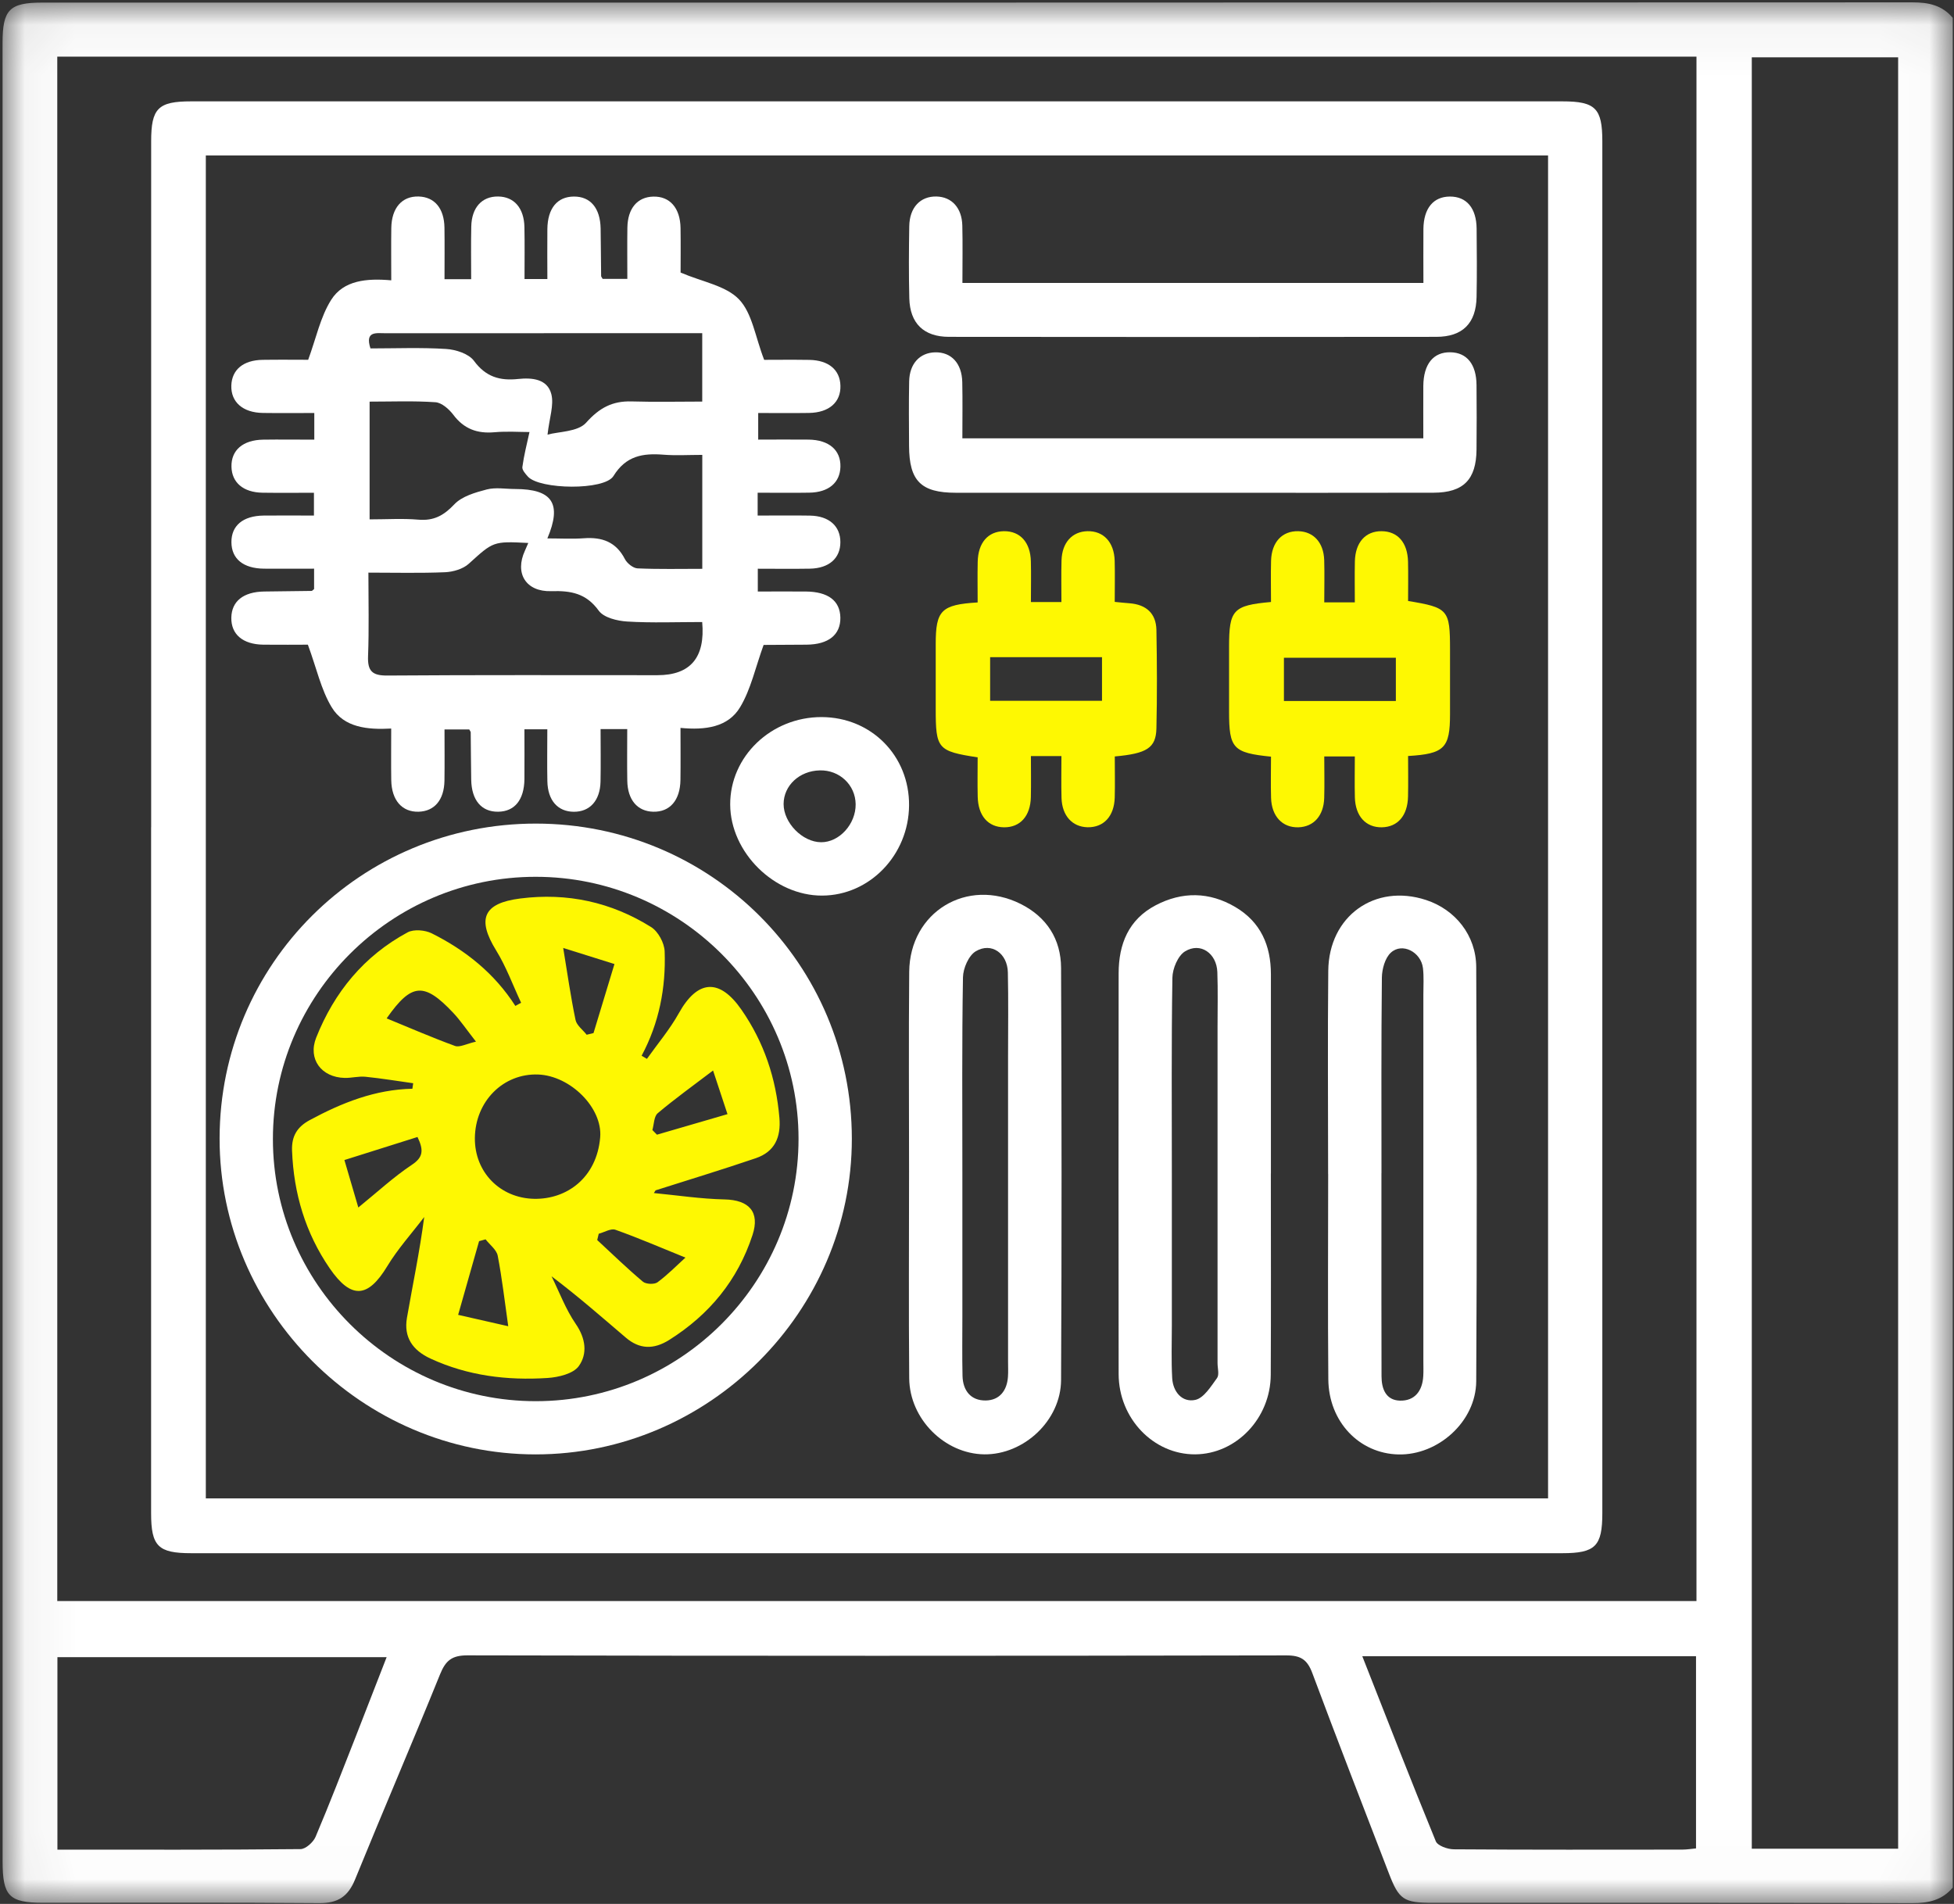
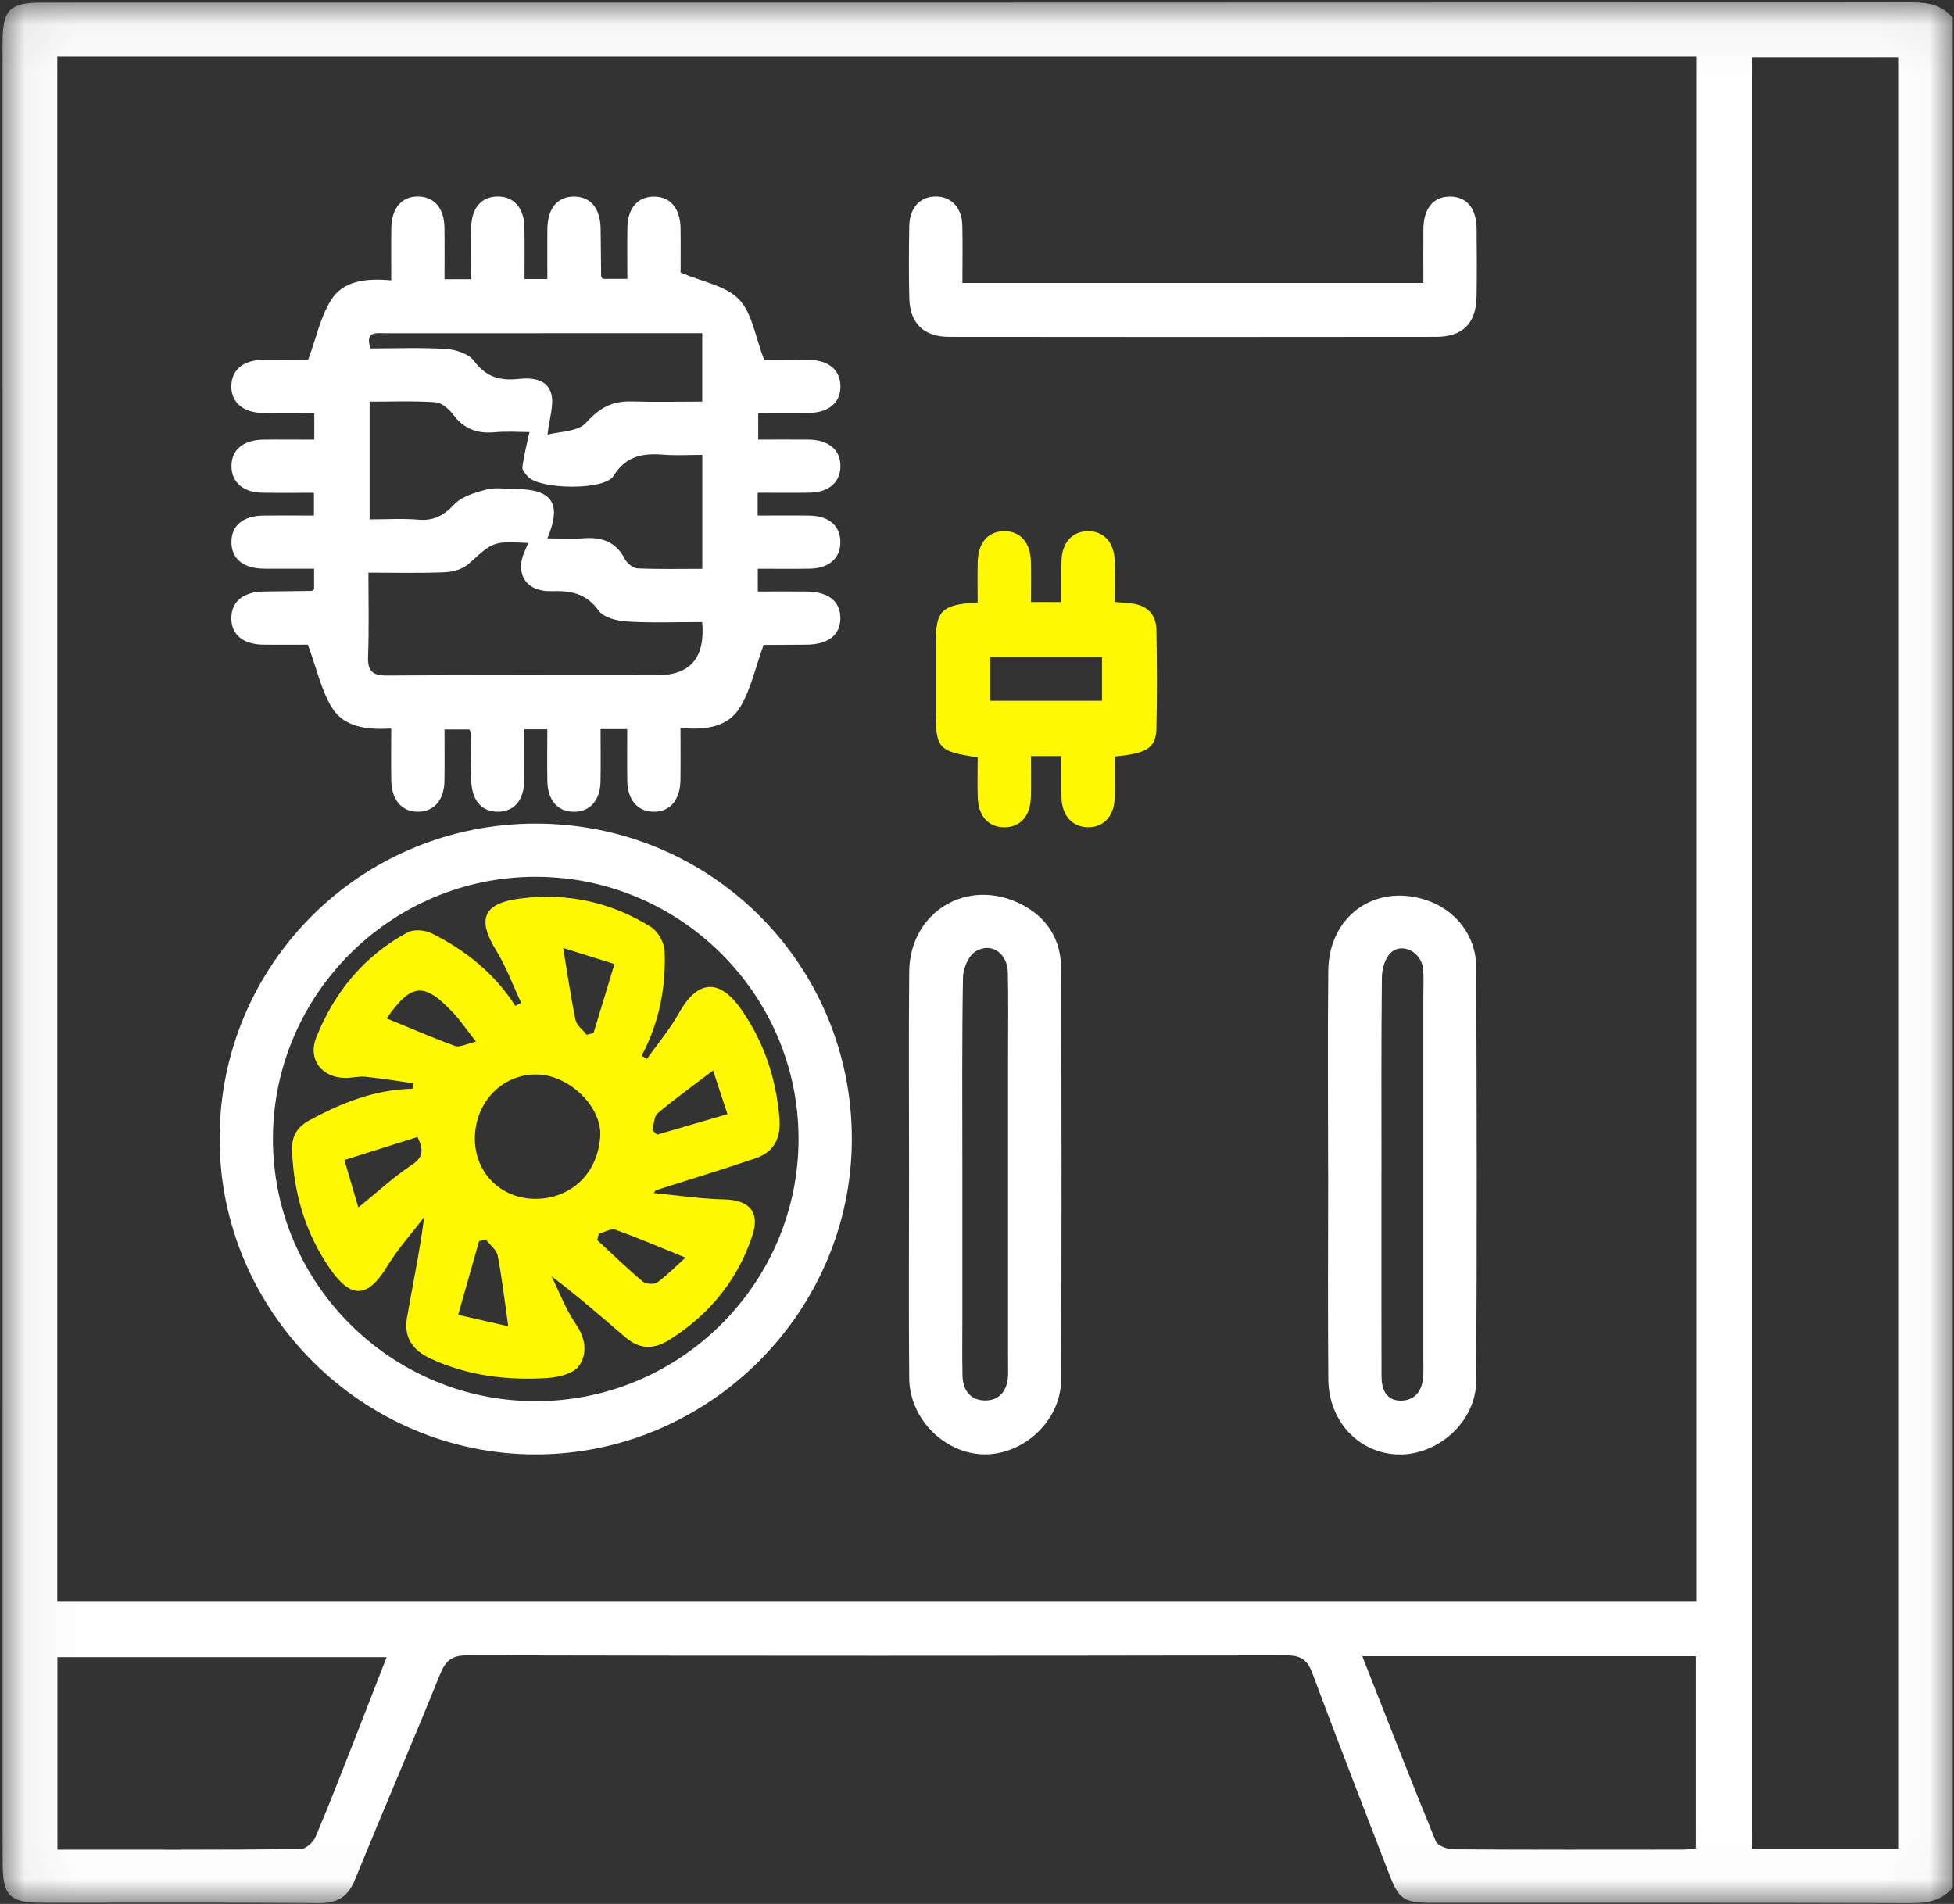
<svg xmlns="http://www.w3.org/2000/svg" width="39" height="38" viewBox="0 0 39 38" fill="none">
  <rect x="0" y="0" width="39" height="38" fill="#333333" stroke="none" />
  <g clip-path="url(#clip0_3776_26299)">
    <mask id="mask0_3776_26299" style="mask-type:luminance" maskUnits="userSpaceOnUse" x="0" y="0" width="39" height="38">
      <path d="M38.975 0.047H0.051V37.985H38.975V0.047Z" fill="white" />
    </mask>
    <g mask="url(#mask0_3776_26299)">
      <path d="M38.975 0.356V37.675C38.763 37.925 38.494 37.985 38.17 37.984C34.977 37.975 31.784 37.978 28.591 37.978C28.016 37.978 27.922 37.915 27.72 37.388C27.208 36.057 26.69 34.727 26.192 33.391C26.092 33.124 25.961 33.039 25.673 33.04C20.225 33.05 14.776 33.051 9.329 33.039C9.018 33.039 8.895 33.143 8.784 33.415C8.23 34.784 7.645 36.141 7.088 37.509C6.949 37.851 6.747 37.987 6.373 37.984C4.536 37.969 2.699 37.978 0.861 37.977C0.182 37.977 0.052 37.844 0.052 37.151C0.051 25.054 0.051 12.956 0.051 0.858C0.051 0.192 0.188 0.052 0.843 0.052C13.285 0.052 25.728 0.053 38.17 0.047C38.493 0.047 38.764 0.104 38.975 0.356ZM1.143 1.13V31.955H33.86V1.13H1.143ZM37.885 36.898V1.144H34.964V36.898H37.885ZM27.19 33.056C27.687 34.318 28.16 35.538 28.657 36.749C28.693 36.839 28.892 36.909 29.016 36.91C30.535 36.921 32.054 36.917 33.572 36.916C33.669 36.916 33.766 36.9 33.851 36.892V33.056H27.19ZM7.717 33.075H1.146V36.917C2.783 36.917 4.391 36.922 5.997 36.906C6.101 36.906 6.252 36.769 6.298 36.662C6.579 36 6.837 35.329 7.1 34.66C7.306 34.135 7.51 33.609 7.717 33.075Z" fill="white" />
-       <path d="M3.017 16.511C3.017 11.948 3.017 7.384 3.017 2.821C3.017 2.161 3.155 2.023 3.816 2.023C12.938 2.023 22.06 2.023 31.182 2.023C31.844 2.023 31.981 2.161 31.981 2.821C31.981 11.948 31.981 21.074 31.981 30.201C31.981 30.861 31.842 31 31.182 31C22.06 31 12.938 31 3.816 31C3.156 31 3.016 30.861 3.016 30.202C3.016 25.639 3.016 21.075 3.016 16.512L3.017 16.511ZM4.108 3.102V29.906H30.898V3.102H4.108Z" fill="white" />
      <path d="M6.273 8.774V8.243C5.923 8.243 5.584 8.247 5.246 8.242C4.846 8.236 4.607 8.024 4.617 7.695C4.628 7.379 4.854 7.188 5.242 7.182C5.57 7.177 5.899 7.181 6.151 7.181C6.309 6.752 6.394 6.328 6.609 5.986C6.858 5.592 7.321 5.552 7.809 5.595C7.809 5.225 7.805 4.888 7.81 4.55C7.816 4.148 8.025 3.912 8.356 3.922C8.673 3.931 8.865 4.158 8.871 4.543C8.876 4.881 8.872 5.219 8.872 5.572H9.404C9.404 5.22 9.398 4.872 9.406 4.522C9.414 4.141 9.619 3.918 9.942 3.922C10.26 3.925 10.46 4.152 10.467 4.534C10.474 4.873 10.469 5.212 10.469 5.569H10.925C10.925 5.243 10.921 4.907 10.925 4.572C10.93 4.159 11.121 3.926 11.452 3.923C11.784 3.92 11.981 4.152 11.988 4.563C11.993 4.879 11.994 5.194 11.998 5.51C11.998 5.521 12.009 5.531 12.028 5.566H12.521C12.521 5.22 12.517 4.882 12.522 4.544C12.528 4.159 12.721 3.932 13.038 3.924C13.369 3.915 13.577 4.151 13.583 4.553C13.588 4.881 13.584 5.208 13.584 5.44C14.018 5.626 14.487 5.701 14.749 5.974C15.014 6.25 15.073 6.721 15.252 7.182C15.473 7.182 15.813 7.178 16.151 7.183C16.538 7.189 16.765 7.381 16.774 7.696C16.785 8.027 16.548 8.236 16.146 8.242C15.818 8.247 15.49 8.243 15.133 8.243V8.774C15.465 8.774 15.804 8.77 16.141 8.774C16.547 8.78 16.782 8.984 16.774 9.315C16.767 9.632 16.54 9.827 16.155 9.833C15.816 9.839 15.476 9.834 15.122 9.834V10.29C15.468 10.29 15.819 10.285 16.168 10.291C16.549 10.298 16.774 10.502 16.773 10.822C16.773 11.142 16.547 11.343 16.164 11.35C15.825 11.356 15.485 11.351 15.125 11.351V11.806C15.453 11.806 15.767 11.804 16.081 11.806C16.529 11.809 16.767 11.99 16.773 12.328C16.777 12.669 16.537 12.863 16.098 12.867C15.807 12.87 15.515 12.869 15.225 12.872C15.201 12.872 15.177 12.884 15.243 12.866C15.078 13.32 14.988 13.754 14.773 14.113C14.533 14.516 14.076 14.576 13.582 14.528C13.582 14.895 13.586 15.232 13.581 15.569C13.575 15.973 13.369 16.209 13.038 16.201C12.722 16.194 12.526 15.964 12.52 15.582C12.514 15.243 12.519 14.906 12.519 14.552H11.987C11.987 14.901 11.993 15.249 11.986 15.599C11.978 15.979 11.773 16.204 11.452 16.202C11.132 16.2 10.932 15.974 10.925 15.592C10.918 15.253 10.924 14.914 10.924 14.556H10.467C10.467 14.881 10.47 15.217 10.467 15.551C10.462 15.965 10.271 16.198 9.942 16.201C9.61 16.205 9.412 15.972 9.405 15.562C9.399 15.246 9.399 14.931 9.395 14.615C9.395 14.604 9.384 14.594 9.366 14.559H8.872C8.872 14.904 8.876 15.242 8.871 15.58C8.865 15.965 8.672 16.192 8.355 16.201C8.025 16.21 7.816 15.973 7.809 15.572C7.804 15.244 7.808 14.917 7.808 14.541C7.34 14.566 6.866 14.525 6.619 14.114C6.408 13.765 6.32 13.342 6.145 12.867C5.93 12.867 5.593 12.871 5.255 12.867C4.846 12.861 4.612 12.661 4.617 12.329C4.623 12.001 4.856 11.813 5.271 11.806C5.587 11.801 5.903 11.799 6.22 11.794C6.23 11.794 6.24 11.78 6.269 11.757V11.35C5.94 11.35 5.603 11.353 5.266 11.35C4.853 11.345 4.621 11.152 4.619 10.822C4.617 10.491 4.849 10.295 5.262 10.29C5.589 10.286 5.918 10.29 6.266 10.29V9.835C5.916 9.835 5.577 9.839 5.239 9.834C4.856 9.828 4.627 9.631 4.62 9.316C4.612 8.986 4.848 8.781 5.253 8.775C5.581 8.77 5.908 8.775 6.275 8.775L6.273 8.774ZM14.014 12.415C13.5 12.415 13.008 12.435 12.518 12.405C12.32 12.393 12.051 12.328 11.95 12.188C11.699 11.841 11.394 11.787 11.005 11.799C10.495 11.815 10.269 11.442 10.477 10.991C10.499 10.944 10.518 10.895 10.544 10.837C9.836 10.8 9.845 10.81 9.355 11.253C9.24 11.357 9.045 11.414 8.882 11.421C8.381 11.442 7.88 11.429 7.353 11.429C7.353 12.016 7.367 12.557 7.346 13.096C7.335 13.394 7.429 13.486 7.733 13.483C9.529 13.47 11.326 13.476 13.122 13.476C13.782 13.476 14.079 13.122 14.015 12.414L14.014 12.415ZM10.929 10.746C11.177 10.746 11.417 10.76 11.654 10.743C12.017 10.716 12.296 10.816 12.472 11.158C12.516 11.243 12.636 11.34 12.724 11.344C13.151 11.363 13.578 11.353 14.017 11.353V9.079C13.743 9.079 13.49 9.095 13.24 9.075C12.829 9.043 12.493 9.097 12.244 9.501C12.063 9.793 10.771 9.771 10.537 9.513C10.488 9.458 10.418 9.38 10.426 9.321C10.457 9.09 10.516 8.862 10.568 8.623C10.372 8.623 10.119 8.605 9.869 8.627C9.524 8.658 9.258 8.56 9.046 8.276C8.961 8.165 8.817 8.037 8.691 8.028C8.254 7.998 7.815 8.016 7.377 8.016V10.366C7.72 10.366 8.038 10.345 8.351 10.372C8.659 10.398 8.857 10.289 9.068 10.066C9.22 9.905 9.486 9.829 9.715 9.769C9.893 9.723 10.093 9.76 10.283 9.76C11.024 9.761 11.22 10.049 10.925 10.746H10.929ZM10.928 8.675C11.15 8.613 11.533 8.621 11.698 8.437C11.964 8.139 12.223 8.001 12.606 8.012C13.081 8.026 13.556 8.015 14.016 8.015V6.65C13.36 6.65 12.729 6.65 12.099 6.65C10.63 6.65 9.161 6.65 7.693 6.651C7.515 6.651 7.279 6.601 7.394 6.954C7.896 6.954 8.402 6.933 8.904 6.965C9.098 6.977 9.355 7.06 9.46 7.202C9.696 7.523 9.977 7.603 10.341 7.564C10.617 7.535 10.925 7.561 11.004 7.866C11.06 8.085 10.965 8.342 10.928 8.676V8.675Z" fill="white" />
      <path d="M4.383 22.72C4.387 19.24 7.205 16.436 10.697 16.438C14.188 16.439 17.001 19.245 17.002 22.728C17.003 26.181 14.148 29.029 10.688 29.028C7.23 29.027 4.378 26.175 4.383 22.72ZM10.695 27.966C13.581 27.965 15.939 25.611 15.938 22.73C15.938 19.85 13.577 17.498 10.69 17.5C7.803 17.5 5.446 19.855 5.447 22.735C5.447 25.615 7.809 27.967 10.695 27.966Z" fill="white" />
-       <path d="M25.365 23.421C25.365 24.761 25.37 26.099 25.363 27.439C25.359 28.308 24.674 29.021 23.856 29.027C23.024 29.033 22.328 28.312 22.327 27.424C22.323 24.758 22.325 22.092 22.327 19.427C22.327 18.843 22.526 18.353 23.063 18.07C23.592 17.791 24.138 17.797 24.657 18.104C25.162 18.402 25.366 18.872 25.366 19.443C25.366 20.769 25.366 22.096 25.366 23.422L25.365 23.421ZM23.389 23.454C23.389 24.451 23.389 25.449 23.389 26.446C23.389 26.8 23.376 27.154 23.396 27.506C23.412 27.78 23.595 27.997 23.858 27.94C24.029 27.902 24.169 27.671 24.291 27.504C24.339 27.437 24.301 27.307 24.301 27.207C24.301 24.972 24.301 22.737 24.301 20.502C24.301 20.136 24.31 19.769 24.297 19.403C24.284 19.026 23.959 18.799 23.651 18.989C23.51 19.076 23.403 19.332 23.4 19.514C23.379 20.827 23.389 22.14 23.389 23.454Z" fill="white" />
      <path d="M18.144 23.376C18.144 22.049 18.135 20.723 18.147 19.396C18.158 18.201 19.302 17.508 20.37 18.041C20.892 18.302 21.176 18.746 21.178 19.319C21.19 22.061 21.192 24.802 21.178 27.544C21.174 28.352 20.435 29.036 19.645 29.027C18.856 29.017 18.154 28.323 18.147 27.508C18.135 26.131 18.144 24.754 18.144 23.377V23.376ZM19.208 23.408C19.208 24.368 19.208 25.327 19.208 26.287C19.208 26.678 19.202 27.07 19.211 27.461C19.218 27.755 19.377 27.956 19.674 27.952C19.951 27.948 20.099 27.754 20.118 27.479C20.125 27.378 20.12 27.277 20.12 27.176C20.12 25.143 20.12 23.109 20.12 21.076C20.12 20.521 20.128 19.965 20.116 19.409C20.108 19.028 19.789 18.8 19.476 18.986C19.334 19.07 19.223 19.326 19.22 19.506C19.198 20.806 19.208 22.107 19.208 23.407V23.408Z" fill="white" />
      <path d="M26.508 23.433C26.508 22.08 26.497 20.727 26.511 19.375C26.522 18.283 27.442 17.628 28.463 17.963C29.046 18.154 29.461 18.668 29.464 19.301C29.476 22.056 29.48 24.813 29.464 27.568C29.459 28.373 28.703 29.047 27.911 29.029C27.128 29.011 26.519 28.374 26.512 27.529C26.5 26.164 26.509 24.799 26.509 23.433H26.508ZM27.572 23.415C27.572 23.744 27.572 24.072 27.572 24.4C27.572 25.423 27.571 26.446 27.574 27.469C27.574 27.718 27.66 27.947 27.941 27.955C28.238 27.963 28.39 27.76 28.407 27.467C28.413 27.366 28.409 27.265 28.409 27.164C28.409 24.727 28.409 22.29 28.409 19.852C28.409 19.676 28.421 19.497 28.401 19.323C28.362 18.999 27.985 18.806 27.76 19.014C27.643 19.121 27.583 19.343 27.581 19.513C27.567 20.813 27.573 22.114 27.573 23.414L27.572 23.415Z" fill="white" />
-       <path d="M26.431 12.022H27.041C27.041 11.751 27.036 11.478 27.042 11.205C27.051 10.825 27.254 10.6 27.575 10.602C27.896 10.604 28.094 10.828 28.103 11.211C28.109 11.474 28.104 11.738 28.104 11.995C28.907 12.127 28.941 12.167 28.941 12.966C28.941 13.396 28.941 13.825 28.941 14.255C28.941 14.929 28.83 15.046 28.104 15.089C28.104 15.355 28.109 15.626 28.103 15.897C28.095 16.279 27.898 16.506 27.58 16.512C27.26 16.517 27.051 16.289 27.042 15.913C27.035 15.649 27.041 15.386 27.041 15.098H26.431C26.431 15.378 26.438 15.652 26.43 15.927C26.419 16.282 26.22 16.502 25.916 16.512C25.597 16.522 25.379 16.293 25.369 15.922C25.361 15.647 25.368 15.371 25.368 15.102C24.61 15.025 24.531 14.938 24.531 14.203C24.531 13.774 24.531 13.344 24.531 12.914C24.531 12.172 24.61 12.083 25.368 12.015C25.368 11.745 25.362 11.47 25.369 11.195C25.379 10.82 25.59 10.595 25.912 10.602C26.217 10.609 26.419 10.828 26.43 11.181C26.438 11.456 26.431 11.732 26.431 12.022ZM27.86 13.128H25.626V13.991H27.86V13.128Z" fill="#FEF802" />
      <path d="M22.25 15.097C22.25 15.389 22.256 15.653 22.249 15.917C22.239 16.293 22.027 16.518 21.705 16.511C21.402 16.503 21.199 16.282 21.187 15.93C21.179 15.655 21.185 15.381 21.185 15.09H20.576C20.576 15.363 20.581 15.636 20.575 15.91C20.566 16.289 20.361 16.515 20.04 16.512C19.721 16.509 19.522 16.282 19.514 15.9C19.508 15.637 19.513 15.375 19.513 15.116C18.713 14.992 18.676 14.947 18.676 14.144C18.676 13.715 18.676 13.285 18.676 12.855C18.676 12.184 18.785 12.068 19.513 12.024C19.513 11.756 19.508 11.484 19.514 11.213C19.522 10.831 19.721 10.605 20.039 10.602C20.36 10.599 20.566 10.824 20.575 11.203C20.582 11.466 20.576 11.73 20.576 12.016H21.185C21.185 11.734 21.179 11.459 21.187 11.184C21.198 10.83 21.398 10.61 21.703 10.602C22.024 10.594 22.238 10.82 22.248 11.194C22.255 11.458 22.249 11.722 22.249 12.013C22.36 12.024 22.455 12.034 22.55 12.041C22.877 12.068 23.073 12.242 23.081 12.57C23.093 13.226 23.096 13.884 23.081 14.541C23.07 14.929 22.891 15.04 22.25 15.098V15.097ZM19.762 13.117V13.987H21.995V13.117H19.762Z" fill="#FEF802" />
-       <path d="M28.408 8.747C28.408 8.382 28.406 8.043 28.408 7.702C28.412 7.266 28.609 7.024 28.95 7.031C29.278 7.037 29.467 7.271 29.47 7.686C29.474 8.116 29.474 8.545 29.47 8.975C29.464 9.572 29.209 9.832 28.613 9.834C27.068 9.838 25.523 9.835 23.979 9.835C22.346 9.835 20.712 9.836 19.079 9.835C18.381 9.835 18.147 9.598 18.144 8.901C18.142 8.471 18.137 8.042 18.146 7.612C18.153 7.258 18.358 7.04 18.664 7.032C18.986 7.025 19.198 7.25 19.206 7.626C19.214 7.991 19.208 8.356 19.208 8.748H28.408V8.747Z" fill="white" />
      <path d="M19.21 5.647H28.41C28.41 5.289 28.407 4.928 28.41 4.569C28.415 4.157 28.609 3.924 28.939 3.923C29.271 3.922 29.468 4.153 29.472 4.564C29.476 5.019 29.48 5.474 29.471 5.928C29.461 6.451 29.194 6.723 28.666 6.723C25.425 6.727 22.183 6.727 18.942 6.723C18.434 6.723 18.162 6.451 18.149 5.955C18.137 5.475 18.14 4.995 18.148 4.515C18.154 4.14 18.369 3.915 18.691 3.922C18.996 3.929 19.199 4.149 19.207 4.503C19.216 4.868 19.209 5.235 19.209 5.646L19.21 5.647Z" fill="white" />
-       <path d="M16.399 14.312C17.391 14.315 18.153 15.086 18.144 16.078C18.135 17.066 17.357 17.872 16.409 17.875C15.454 17.879 14.578 17.012 14.574 16.058C14.57 15.097 15.392 14.31 16.4 14.312H16.399ZM17.078 16.05C17.073 15.666 16.756 15.367 16.364 15.376C15.957 15.384 15.641 15.678 15.64 16.047C15.639 16.423 16.016 16.808 16.389 16.81C16.752 16.812 17.083 16.447 17.078 16.05Z" fill="white" />
      <path d="M13.051 23.812C13.52 23.857 13.989 23.929 14.46 23.939C14.952 23.949 15.171 24.19 15.019 24.651C14.724 25.552 14.158 26.239 13.356 26.744C13.043 26.94 12.761 26.929 12.489 26.696C12.012 26.289 11.54 25.875 11.008 25.473C11.165 25.791 11.291 26.132 11.49 26.422C11.69 26.711 11.73 27.018 11.552 27.266C11.442 27.418 11.147 27.489 10.928 27.503C10.124 27.555 9.338 27.46 8.593 27.116C8.234 26.95 8.056 26.689 8.122 26.304C8.235 25.651 8.373 25.002 8.467 24.29C8.219 24.616 7.94 24.924 7.729 25.273C7.343 25.91 7.009 25.936 6.581 25.315C6.096 24.609 5.862 23.819 5.829 22.966C5.818 22.68 5.928 22.493 6.182 22.356C6.824 22.01 7.487 21.745 8.231 21.73C8.236 21.693 8.241 21.657 8.247 21.62C7.93 21.576 7.614 21.523 7.295 21.491C7.159 21.477 7.018 21.517 6.879 21.514C6.414 21.503 6.142 21.139 6.31 20.712C6.671 19.802 7.266 19.078 8.135 18.609C8.259 18.542 8.484 18.562 8.618 18.629C9.293 18.966 9.871 19.429 10.286 20.077C10.325 20.056 10.363 20.036 10.401 20.014C10.237 19.665 10.104 19.296 9.903 18.97C9.513 18.339 9.648 18.026 10.383 17.933C11.324 17.813 12.2 18.005 12.997 18.504C13.137 18.593 13.26 18.821 13.266 18.989C13.292 19.715 13.156 20.418 12.806 21.071C12.842 21.093 12.877 21.113 12.912 21.134C13.126 20.832 13.369 20.545 13.548 20.224C13.921 19.553 14.359 19.519 14.799 20.153C15.25 20.802 15.489 21.522 15.556 22.308C15.59 22.7 15.462 22.987 15.086 23.116C14.423 23.342 13.753 23.545 13.085 23.758C13.073 23.776 13.062 23.793 13.051 23.811V23.812ZM10.659 23.927C11.316 23.94 11.91 23.504 11.979 22.702C12.03 22.11 11.383 21.471 10.742 21.446C10.044 21.42 9.485 21.981 9.478 22.715C9.472 23.392 9.978 23.912 10.658 23.927H10.659ZM7.151 24.101C7.533 23.791 7.856 23.491 8.218 23.25C8.437 23.104 8.467 22.971 8.333 22.693C7.853 22.843 7.373 22.995 6.874 23.153C6.982 23.519 7.065 23.804 7.152 24.101H7.151ZM11.71 20.652C11.756 20.641 11.801 20.629 11.846 20.619C11.982 20.173 12.117 19.727 12.264 19.241C11.868 19.116 11.541 19.014 11.241 18.92C11.325 19.429 11.391 19.896 11.487 20.356C11.509 20.465 11.632 20.553 11.709 20.652H11.71ZM9.692 24.736C9.649 24.749 9.606 24.76 9.562 24.772C9.427 25.245 9.293 25.718 9.144 26.243C9.528 26.33 9.852 26.404 10.144 26.47C10.073 25.972 10.021 25.514 9.934 25.063C9.911 24.943 9.776 24.845 9.692 24.736ZM7.72 20.327C8.176 20.514 8.624 20.709 9.082 20.876C9.175 20.909 9.308 20.833 9.5 20.79C9.307 20.544 9.19 20.368 9.046 20.215C8.465 19.598 8.214 19.619 7.723 20.317C7.717 20.326 7.718 20.342 7.721 20.327H7.72ZM13.68 25.1C13.19 24.902 12.743 24.708 12.284 24.545C12.194 24.512 12.063 24.595 11.95 24.624L11.92 24.75C12.221 25.029 12.517 25.316 12.832 25.581C12.893 25.632 13.06 25.639 13.123 25.593C13.33 25.44 13.512 25.253 13.68 25.101V25.1ZM13.021 22.554C13.052 22.585 13.081 22.617 13.112 22.647C13.572 22.513 14.032 22.378 14.52 22.237C14.405 21.887 14.316 21.619 14.232 21.366C13.836 21.667 13.47 21.93 13.127 22.219C13.052 22.283 13.054 22.439 13.021 22.554Z" fill="#FEF802" />
    </g>
  </g>
  <defs>
    <clipPath id="clip0_3776_26299">
      <rect width="39" height="38" fill="white" />
    </clipPath>
  </defs>
</svg>